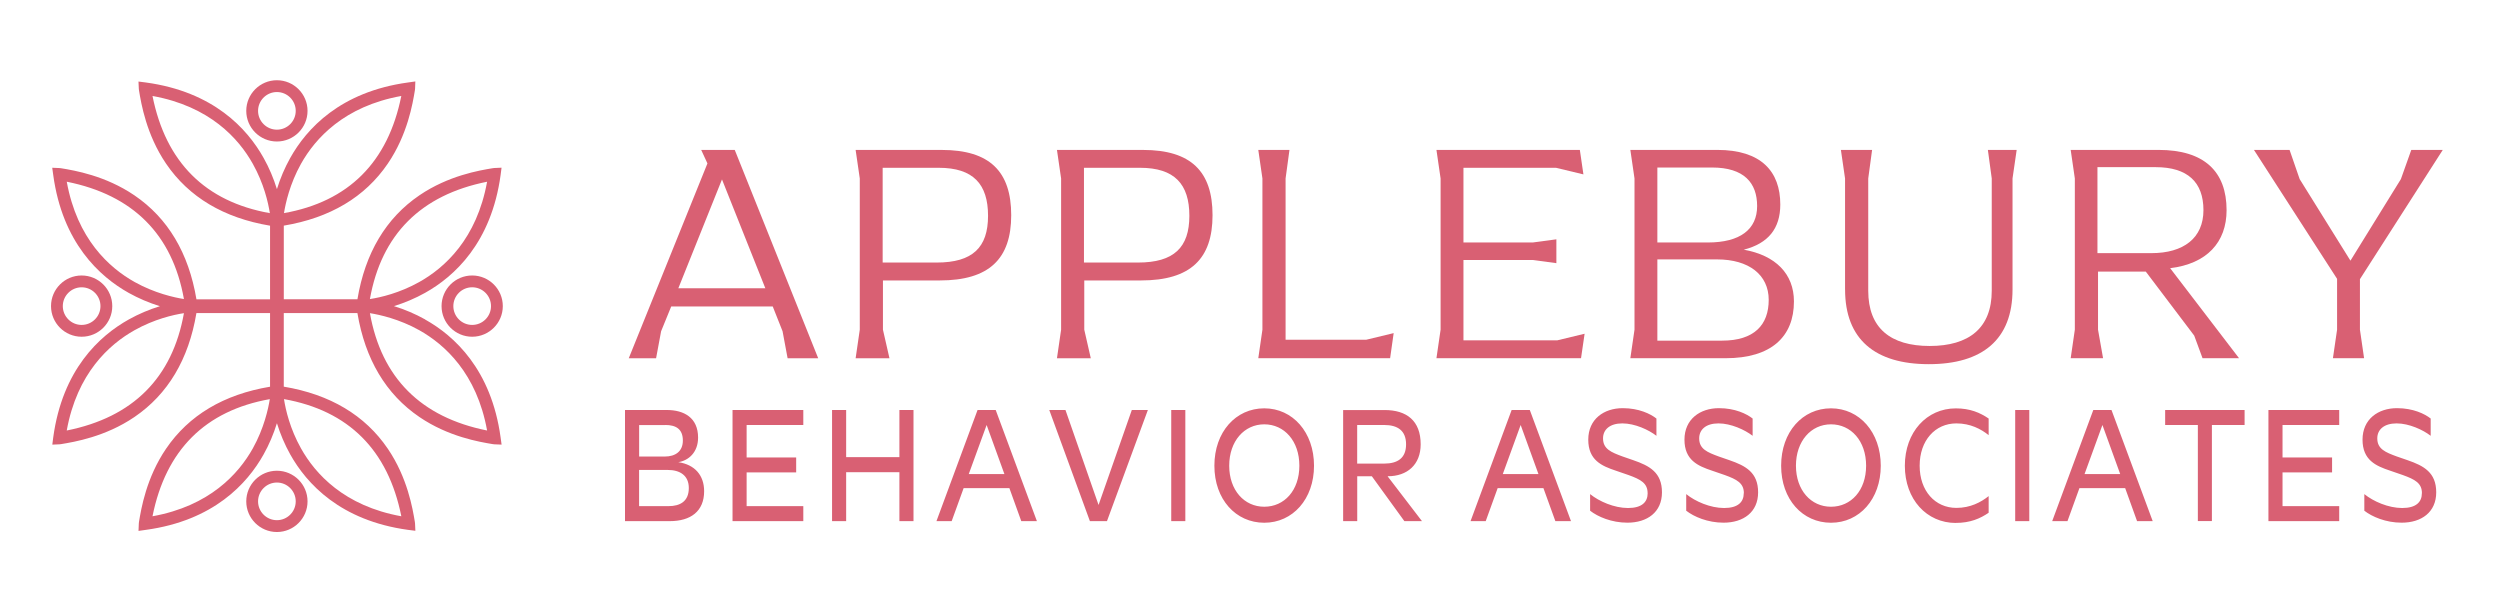
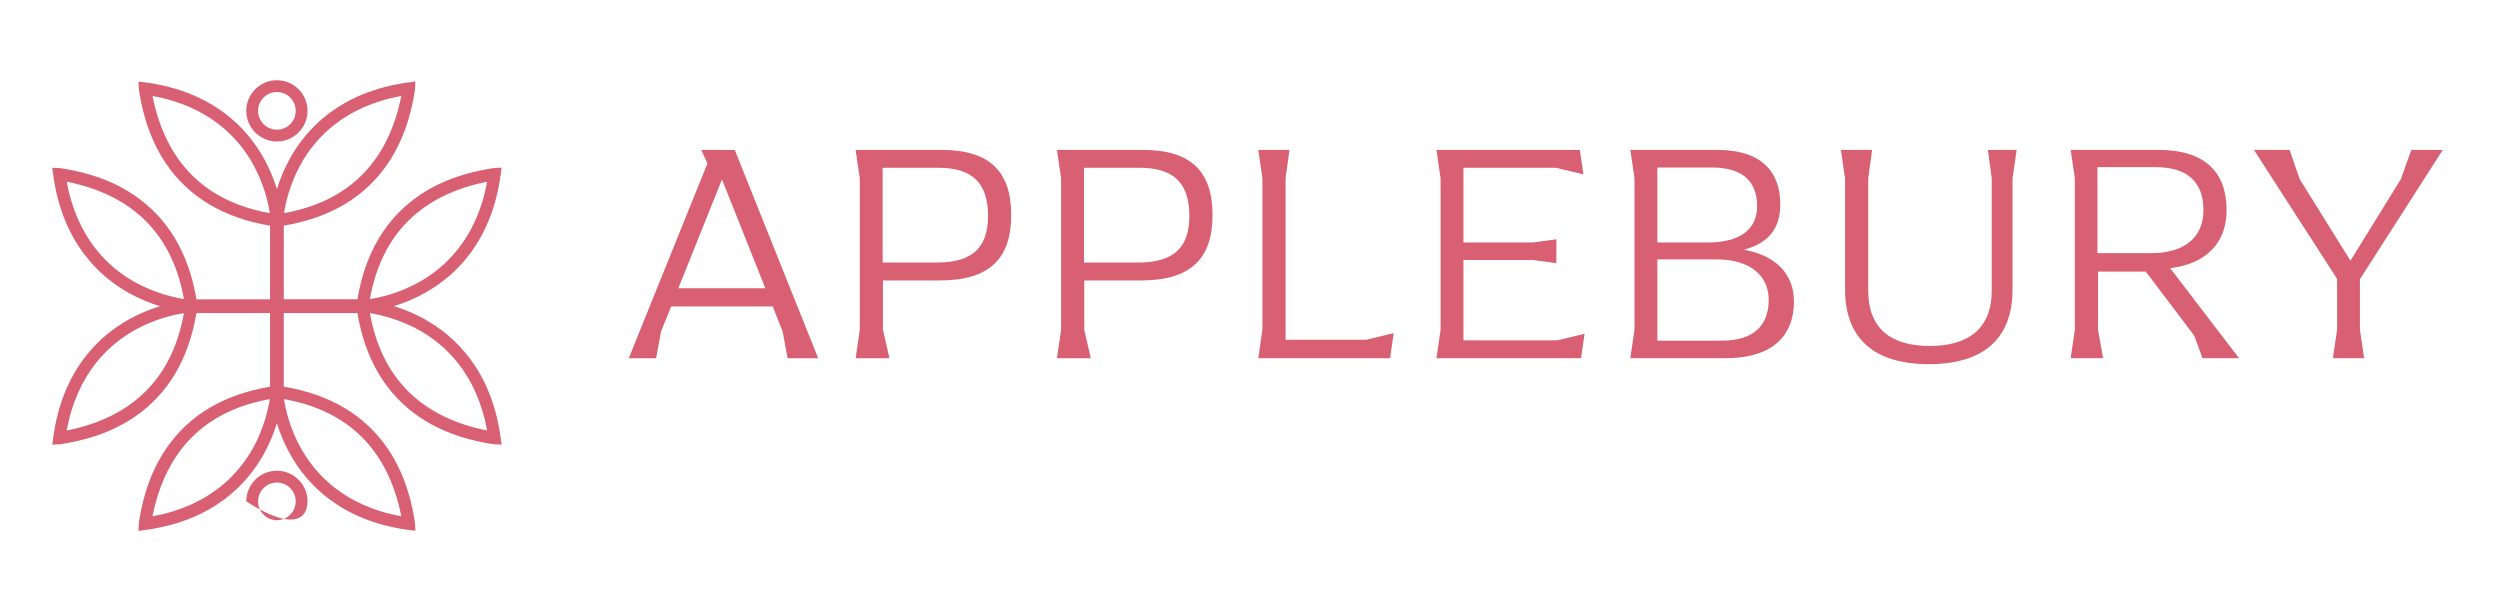
<svg xmlns="http://www.w3.org/2000/svg" width="196" height="48" viewBox="0 0 196 48" fill="none">
  <path d="M64.146 28.086H61.748L61.353 25.97L60.583 24.028H52.623L51.831 25.97L51.437 28.086H49.295L55.463 12.813L54.974 11.755H57.605L64.146 28.086ZM60.003 22.601L56.604 14.067L53.181 22.601H60.001H60.003Z" fill="#D96073" />
  <path d="M67.407 25.846V13.993L67.081 11.755H73.832C77.603 11.755 79.279 13.453 79.279 16.871C79.279 20.29 77.556 21.987 73.67 21.987H69.223V25.848L69.734 28.088H67.081L67.407 25.848V25.846ZM73.437 20.584C76.253 20.584 77.463 19.403 77.463 16.919C77.463 14.434 76.301 13.155 73.601 13.155H69.201V20.582H73.437V20.584Z" fill="#D96073" />
  <path d="M83.191 25.846V13.993L82.865 11.755H89.616C93.386 11.755 95.063 13.453 95.063 16.871C95.063 20.29 93.34 21.987 89.454 21.987H85.007V25.848L85.518 28.088H82.865L83.191 25.848V25.846ZM89.219 20.584C92.036 20.584 93.246 19.403 93.246 16.919C93.246 14.434 92.083 13.155 89.383 13.155H84.983V20.582H89.219V20.584Z" fill="#D96073" />
  <path d="M109.264 26.116L108.985 28.084H98.65L98.974 25.848V13.992L98.65 11.755H101.094L100.79 13.992V26.633H107.122L109.264 26.116Z" fill="#D96073" />
  <path d="M124.233 26.165L123.953 28.084H112.617L112.943 25.846V13.992L112.617 11.753H123.86L124.14 13.672L121.999 13.157H114.735V19.009H120.183L122.02 18.762V20.633L120.183 20.386H114.735V26.682H122.092L124.233 26.165Z" fill="#D96073" />
  <path d="M128.145 25.846V13.992L127.819 11.753H134.639C138.085 11.753 139.575 13.451 139.575 16.034C139.575 17.903 138.644 19.084 136.711 19.575C139.202 20.017 140.645 21.468 140.645 23.633C140.645 26.388 138.877 28.084 135.292 28.084H127.819L128.145 25.846ZM133.895 19.011C136.433 19.011 137.759 17.976 137.759 16.157C137.759 14.337 136.735 13.133 134.22 13.133H129.937V19.011H133.895ZM135.012 26.706C137.527 26.706 138.667 25.476 138.667 23.509C138.667 21.541 137.108 20.337 134.617 20.337H129.937V26.706H135.012Z" fill="#D96073" />
  <path d="M144.652 22.698V13.992L144.326 11.753H146.772L146.47 13.992V22.796C146.47 25.723 148.215 27.125 151.288 27.125C154.361 27.125 156.153 25.721 156.153 22.796V13.992L155.849 11.753H158.107L157.782 13.992V22.698C157.782 26.607 155.431 28.551 151.219 28.551C147.007 28.551 144.654 26.607 144.654 22.698" fill="#D96073" />
  <path d="M175.543 28.084H172.679L172.027 26.313L168.232 21.296H164.485V25.846L164.88 28.084H162.342L162.667 25.846V13.992L162.342 11.753H169.232C172.817 11.753 174.564 13.451 174.564 16.476C174.564 19.009 173.004 20.68 170.14 21.026L175.541 28.084H175.543ZM168.676 19.846C171.19 19.846 172.75 18.665 172.75 16.476C172.75 14.288 171.514 13.105 169.003 13.105H164.44V19.846H168.676Z" fill="#D96073" />
  <path d="M185.019 25.846L185.344 28.084H182.901L183.227 25.846V21.861L176.709 11.753H179.502L180.293 14.041L184.275 20.436L188.23 14.041L189.045 11.753H191.513L185.019 21.886V25.846Z" fill="#D96073" />
-   <path d="M189.875 38.665C189.875 39.361 189.421 39.828 188.336 39.828C187.251 39.828 186.074 39.313 185.363 38.738V40.04C185.965 40.511 187.042 40.978 188.292 40.978C189.843 40.978 191 40.157 191 38.6C191 37.043 190.032 36.52 188.75 36.078L187.914 35.789C187.022 35.46 186.379 35.205 186.379 34.37C186.379 33.674 186.914 33.194 187.894 33.194C188.874 33.194 189.967 33.7 190.566 34.167V32.813C190.1 32.446 189.188 32 187.926 32C186.447 32 185.222 32.861 185.222 34.469C185.222 36.078 186.279 36.532 187.384 36.9L188.388 37.246C189.332 37.588 189.879 37.877 189.879 38.665M177.845 32.143V40.857H183.394V39.681H178.95V37.034H182.835V35.866H178.95V33.319H183.394V32.143H177.845ZM169.752 33.319H172.312V40.853H173.413V33.319H175.976V32.143H169.748V33.319H169.752ZM164.83 33.319L166.224 37.168H163.428L164.83 33.319ZM162.09 40.857L163.026 38.271H166.614L167.546 40.857H168.772L165.541 32.143H164.115L160.892 40.857H162.086H162.09ZM157.991 32.143V40.857H159.096V32.143H157.991ZM153.338 40.996C154.463 40.996 155.247 40.654 155.91 40.2V38.894C155.311 39.374 154.475 39.819 153.382 39.819C151.711 39.819 150.501 38.487 150.501 36.511C150.501 34.534 151.715 33.194 153.382 33.194C154.475 33.194 155.311 33.635 155.91 34.115V32.813C155.243 32.359 154.463 32.017 153.338 32.017C151.056 32.017 149.34 33.877 149.34 36.515C149.34 39.153 151.056 41 153.338 41V40.996ZM143.55 39.728C141.983 39.728 140.802 38.435 140.802 36.511C140.802 34.586 141.983 33.267 143.55 33.267C145.117 33.267 146.303 34.569 146.303 36.511C146.303 38.453 145.121 39.728 143.55 39.728ZM143.55 40.983C145.78 40.983 147.452 39.132 147.452 36.511C147.452 33.89 145.78 32.013 143.55 32.013C141.32 32.013 139.641 33.864 139.641 36.511C139.641 39.158 141.324 40.983 143.55 40.983ZM136.711 38.665C136.711 39.361 136.257 39.828 135.172 39.828C134.087 39.828 132.91 39.313 132.199 38.738V40.04C132.802 40.511 133.879 40.978 135.128 40.978C136.679 40.978 137.836 40.157 137.836 38.6C137.836 37.043 136.868 36.52 135.586 36.078L134.75 35.789C133.858 35.46 133.216 35.205 133.216 34.37C133.216 33.674 133.75 33.194 134.73 33.194C135.711 33.194 136.804 33.7 137.406 34.167V32.813C136.94 32.446 136.028 32 134.767 32C133.288 32 132.062 32.861 132.062 34.469C132.062 36.078 133.119 36.532 134.224 36.9L135.229 37.246C136.173 37.588 136.719 37.877 136.719 38.665H136.711ZM129.177 38.665C129.177 39.361 128.723 39.828 127.638 39.828C126.554 39.828 125.376 39.313 124.665 38.738V40.04C125.264 40.511 126.345 40.978 127.59 40.978C129.141 40.978 130.298 40.157 130.298 38.6C130.298 37.043 129.33 36.52 128.048 36.078L127.213 35.789C126.32 35.46 125.678 35.205 125.678 34.37C125.678 33.674 126.212 33.194 127.192 33.194C128.173 33.194 129.266 33.7 129.864 34.167V32.813C129.398 32.446 128.486 32 127.225 32C125.746 32 124.52 32.861 124.52 34.469C124.52 36.078 125.577 36.532 126.678 36.9L127.683 37.246C128.627 37.588 129.173 37.877 129.173 38.665H129.177ZM119.22 33.319L120.615 37.168H117.818L119.22 33.319ZM116.48 40.857L117.416 38.271H121.005L121.941 40.857H123.166L119.936 32.143H118.513L115.291 40.857H116.484H116.48ZM108.52 33.319C109.577 33.319 110.236 33.76 110.236 34.837C110.236 35.914 109.577 36.346 108.52 36.346H106.403V33.319H108.52ZM105.302 32.143V40.857H106.407V37.337H107.552L110.103 40.857H111.482L108.785 37.337H108.81C110.32 37.337 111.381 36.437 111.381 34.833C111.381 32.982 110.28 32.147 108.552 32.147H105.302V32.143ZM99.118 39.728C97.551 39.728 96.37 38.435 96.37 36.511C96.37 34.586 97.551 33.267 99.118 33.267C100.685 33.267 101.87 34.569 101.87 36.511C101.87 38.453 100.689 39.728 99.118 39.728ZM99.118 40.983C101.348 40.983 103.019 39.132 103.019 36.511C103.019 33.89 101.348 32.013 99.118 32.013C96.888 32.013 95.208 33.864 95.208 36.511C95.208 39.158 96.892 40.983 99.118 40.983ZM91.825 32.143V40.857H92.93V32.143H91.825ZM85.448 40.857H86.786L89.993 32.143H88.735L86.127 39.59L83.532 32.143H82.262L85.448 40.857ZM77.352 33.319L78.746 37.168H75.95L77.352 33.319ZM74.611 40.857L75.548 38.271H79.136L80.068 40.857H81.293L78.063 32.143H76.641L73.418 40.857H74.611ZM65.233 32.143V40.857H66.338V37.021H70.513V40.857H71.618V32.143H70.513V35.84H66.338V32.143H65.233ZM57.43 32.143V40.857H62.979V39.681H58.535V37.034H62.42V35.866H58.535V33.319H62.979V32.143H57.43ZM52.355 36.844C53.303 36.844 54.003 37.272 54.003 38.262C54.003 39.313 53.315 39.681 52.411 39.681H50.105V36.844H52.351H52.355ZM52.166 33.319C52.99 33.319 53.536 33.635 53.536 34.539C53.536 35.386 52.958 35.793 52.114 35.793H50.109V33.323H52.166V33.319ZM49 40.857H52.512C54.147 40.857 55.204 40.087 55.204 38.513C55.204 37.259 54.469 36.424 53.179 36.234C53.983 36.109 54.73 35.464 54.73 34.309C54.73 32.752 53.637 32.143 52.267 32.143H49V40.857Z" fill="#D96073" />
-   <path d="M21.709 36.906C20.386 36.906 19.307 37.981 19.307 39.308C19.307 40.634 20.384 41.71 21.709 41.71C23.033 41.71 24.111 40.632 24.111 39.308C24.111 37.983 23.033 36.906 21.709 36.906ZM21.709 40.782C20.896 40.782 20.232 40.121 20.232 39.308C20.232 38.495 20.896 37.831 21.709 37.831C22.522 37.831 23.185 38.495 23.185 39.308C23.185 40.121 22.522 40.782 21.709 40.782Z" fill="#D96073" />
-   <path d="M6.4 26.4C7.725 26.4 8.802 25.325 8.802 24C8.802 22.676 7.725 21.598 6.4 21.598C5.076 21.598 4 22.674 4 24C4 25.326 5.078 26.4 6.4 26.4ZM6.4 22.524C7.213 22.524 7.877 23.187 7.877 24C7.877 24.813 7.213 25.474 6.4 25.474C5.587 25.474 4.924 24.813 4.924 24C4.924 23.187 5.587 22.524 6.4 22.524Z" fill="#D96073" />
+   <path d="M21.709 36.906C20.386 36.906 19.307 37.981 19.307 39.308C23.033 41.71 24.111 40.632 24.111 39.308C24.111 37.983 23.033 36.906 21.709 36.906ZM21.709 40.782C20.896 40.782 20.232 40.121 20.232 39.308C20.232 38.495 20.896 37.831 21.709 37.831C22.522 37.831 23.185 38.495 23.185 39.308C23.185 40.121 22.522 40.782 21.709 40.782Z" fill="#D96073" />
  <path d="M21.709 11.094C23.033 11.094 24.111 10.016 24.111 8.692C24.111 7.368 23.033 6.29 21.709 6.29C20.384 6.29 19.307 7.366 19.307 8.692C19.307 10.018 20.384 11.094 21.709 11.094ZM21.709 7.216C22.522 7.216 23.185 7.877 23.185 8.692C23.185 9.507 22.522 10.166 21.709 10.166C20.896 10.166 20.232 9.505 20.232 8.692C20.232 7.879 20.896 7.216 21.709 7.216Z" fill="#D96073" />
-   <path d="M37.018 21.598C35.694 21.598 34.618 22.673 34.618 24C34.618 25.326 35.696 26.4 37.018 26.4C38.341 26.4 39.42 25.324 39.42 24C39.42 22.675 38.343 21.598 37.018 21.598ZM38.495 24C38.495 24.813 37.831 25.474 37.018 25.474C36.205 25.474 35.542 24.813 35.542 24C35.542 23.186 36.205 22.523 37.018 22.523C37.831 22.523 38.495 23.184 38.495 24Z" fill="#D96073" />
  <path d="M33.325 25.04C32.557 24.612 31.74 24.264 30.885 24C31.738 23.737 32.557 23.388 33.325 22.96C35.626 21.675 38.524 19.028 39.248 13.717L39.321 13.147L38.751 13.172C38.751 13.172 38.706 13.172 38.623 13.188C37.586 13.36 35.163 13.762 32.885 15.31C30.26 17.094 28.627 19.837 28.023 23.461H22.25V17.69C25.876 17.084 28.619 15.452 30.404 12.827C31.953 10.549 32.354 8.126 32.526 7.089C32.537 7.01 32.541 6.963 32.541 6.963L32.563 6.385L31.993 6.466C26.683 7.192 24.036 10.085 22.751 12.389C22.323 13.155 21.974 13.974 21.711 14.828C21.448 13.976 21.101 13.156 20.671 12.389C19.388 10.087 16.741 7.19 11.428 6.466L10.857 6.393L10.883 6.963C10.883 6.963 10.883 7.008 10.899 7.093C11.07 8.128 11.473 10.553 13.02 12.831C14.805 15.456 17.55 17.088 21.172 17.694V23.467H15.401C14.795 19.841 13.162 17.098 10.537 15.314C8.261 13.766 5.836 13.364 4.799 13.192C4.722 13.178 4.675 13.176 4.673 13.176L4.095 13.152L4.174 13.725C4.9 19.034 7.796 21.679 10.097 22.966C10.863 23.392 11.682 23.741 12.537 24.006C11.684 24.268 10.865 24.618 10.097 25.046C7.794 26.331 4.898 28.977 4.174 34.289L4.101 34.859L4.671 34.834C4.671 34.834 4.716 34.834 4.797 34.818C5.832 34.646 8.258 34.245 10.537 32.696C13.162 30.912 14.795 28.168 15.399 24.545H21.172V30.318C17.546 30.922 14.803 32.556 13.018 35.181C11.469 37.459 11.068 39.882 10.896 40.918C10.885 40.995 10.883 41.041 10.883 41.045L10.859 41.623L11.431 41.542C16.739 40.818 19.386 37.922 20.671 35.619C21.099 34.851 21.448 34.034 21.711 33.179C21.974 34.032 22.323 34.851 22.751 35.619C24.036 37.92 26.683 40.816 31.995 41.542L32.565 41.613L32.539 41.043C32.539 41.043 32.539 40.997 32.524 40.914C32.352 39.878 31.951 37.455 30.402 35.177C28.617 32.552 25.874 30.92 22.248 30.314V24.543H28.021C28.627 28.168 30.26 30.912 32.885 32.696C35.161 34.243 37.587 34.646 38.621 34.818C38.698 34.83 38.745 34.834 38.747 34.834L39.325 34.857L39.246 34.287C38.52 28.977 35.624 26.331 33.323 25.046L33.325 25.04ZM29 23.447C29.904 18.381 32.995 15.286 38.188 14.248C37.379 18.73 34.859 20.998 32.869 22.111C31.323 22.976 29.851 23.315 29 23.447ZM38.188 33.752C32.995 32.712 29.904 29.619 29.002 24.552C29.758 24.673 31.296 25.008 32.869 25.887C34.859 27.002 37.379 29.266 38.188 33.75V33.752ZM21.156 16.711C16.09 15.807 12.995 12.718 11.956 7.524C16.439 8.333 18.707 10.853 19.82 12.843C20.685 14.386 21.024 15.86 21.156 16.711ZM22.264 16.709C22.384 15.955 22.718 14.418 23.598 12.843C24.713 10.853 26.977 8.333 31.462 7.524C30.422 12.716 27.328 15.807 22.262 16.709H22.264ZM10.553 22.109C8.563 20.996 6.043 18.73 5.234 14.246C10.427 15.286 13.518 18.379 14.42 23.445C13.666 23.325 12.126 22.989 10.553 22.109ZM14.42 24.552C13.516 29.619 10.427 32.714 5.232 33.752C6.041 29.27 8.561 27.002 10.551 25.887C12.097 25.022 13.569 24.683 14.42 24.552ZM22.264 31.289C27.331 32.193 30.425 35.282 31.464 40.476C26.979 39.667 24.713 37.145 23.6 35.157C22.735 33.614 22.396 32.139 22.264 31.289ZM21.154 31.289C21.034 32.043 20.698 33.582 19.82 35.157C18.705 37.145 16.441 39.667 11.956 40.476C12.997 35.283 16.09 32.195 21.156 31.291L21.154 31.289Z" fill="#D96073" />
</svg>